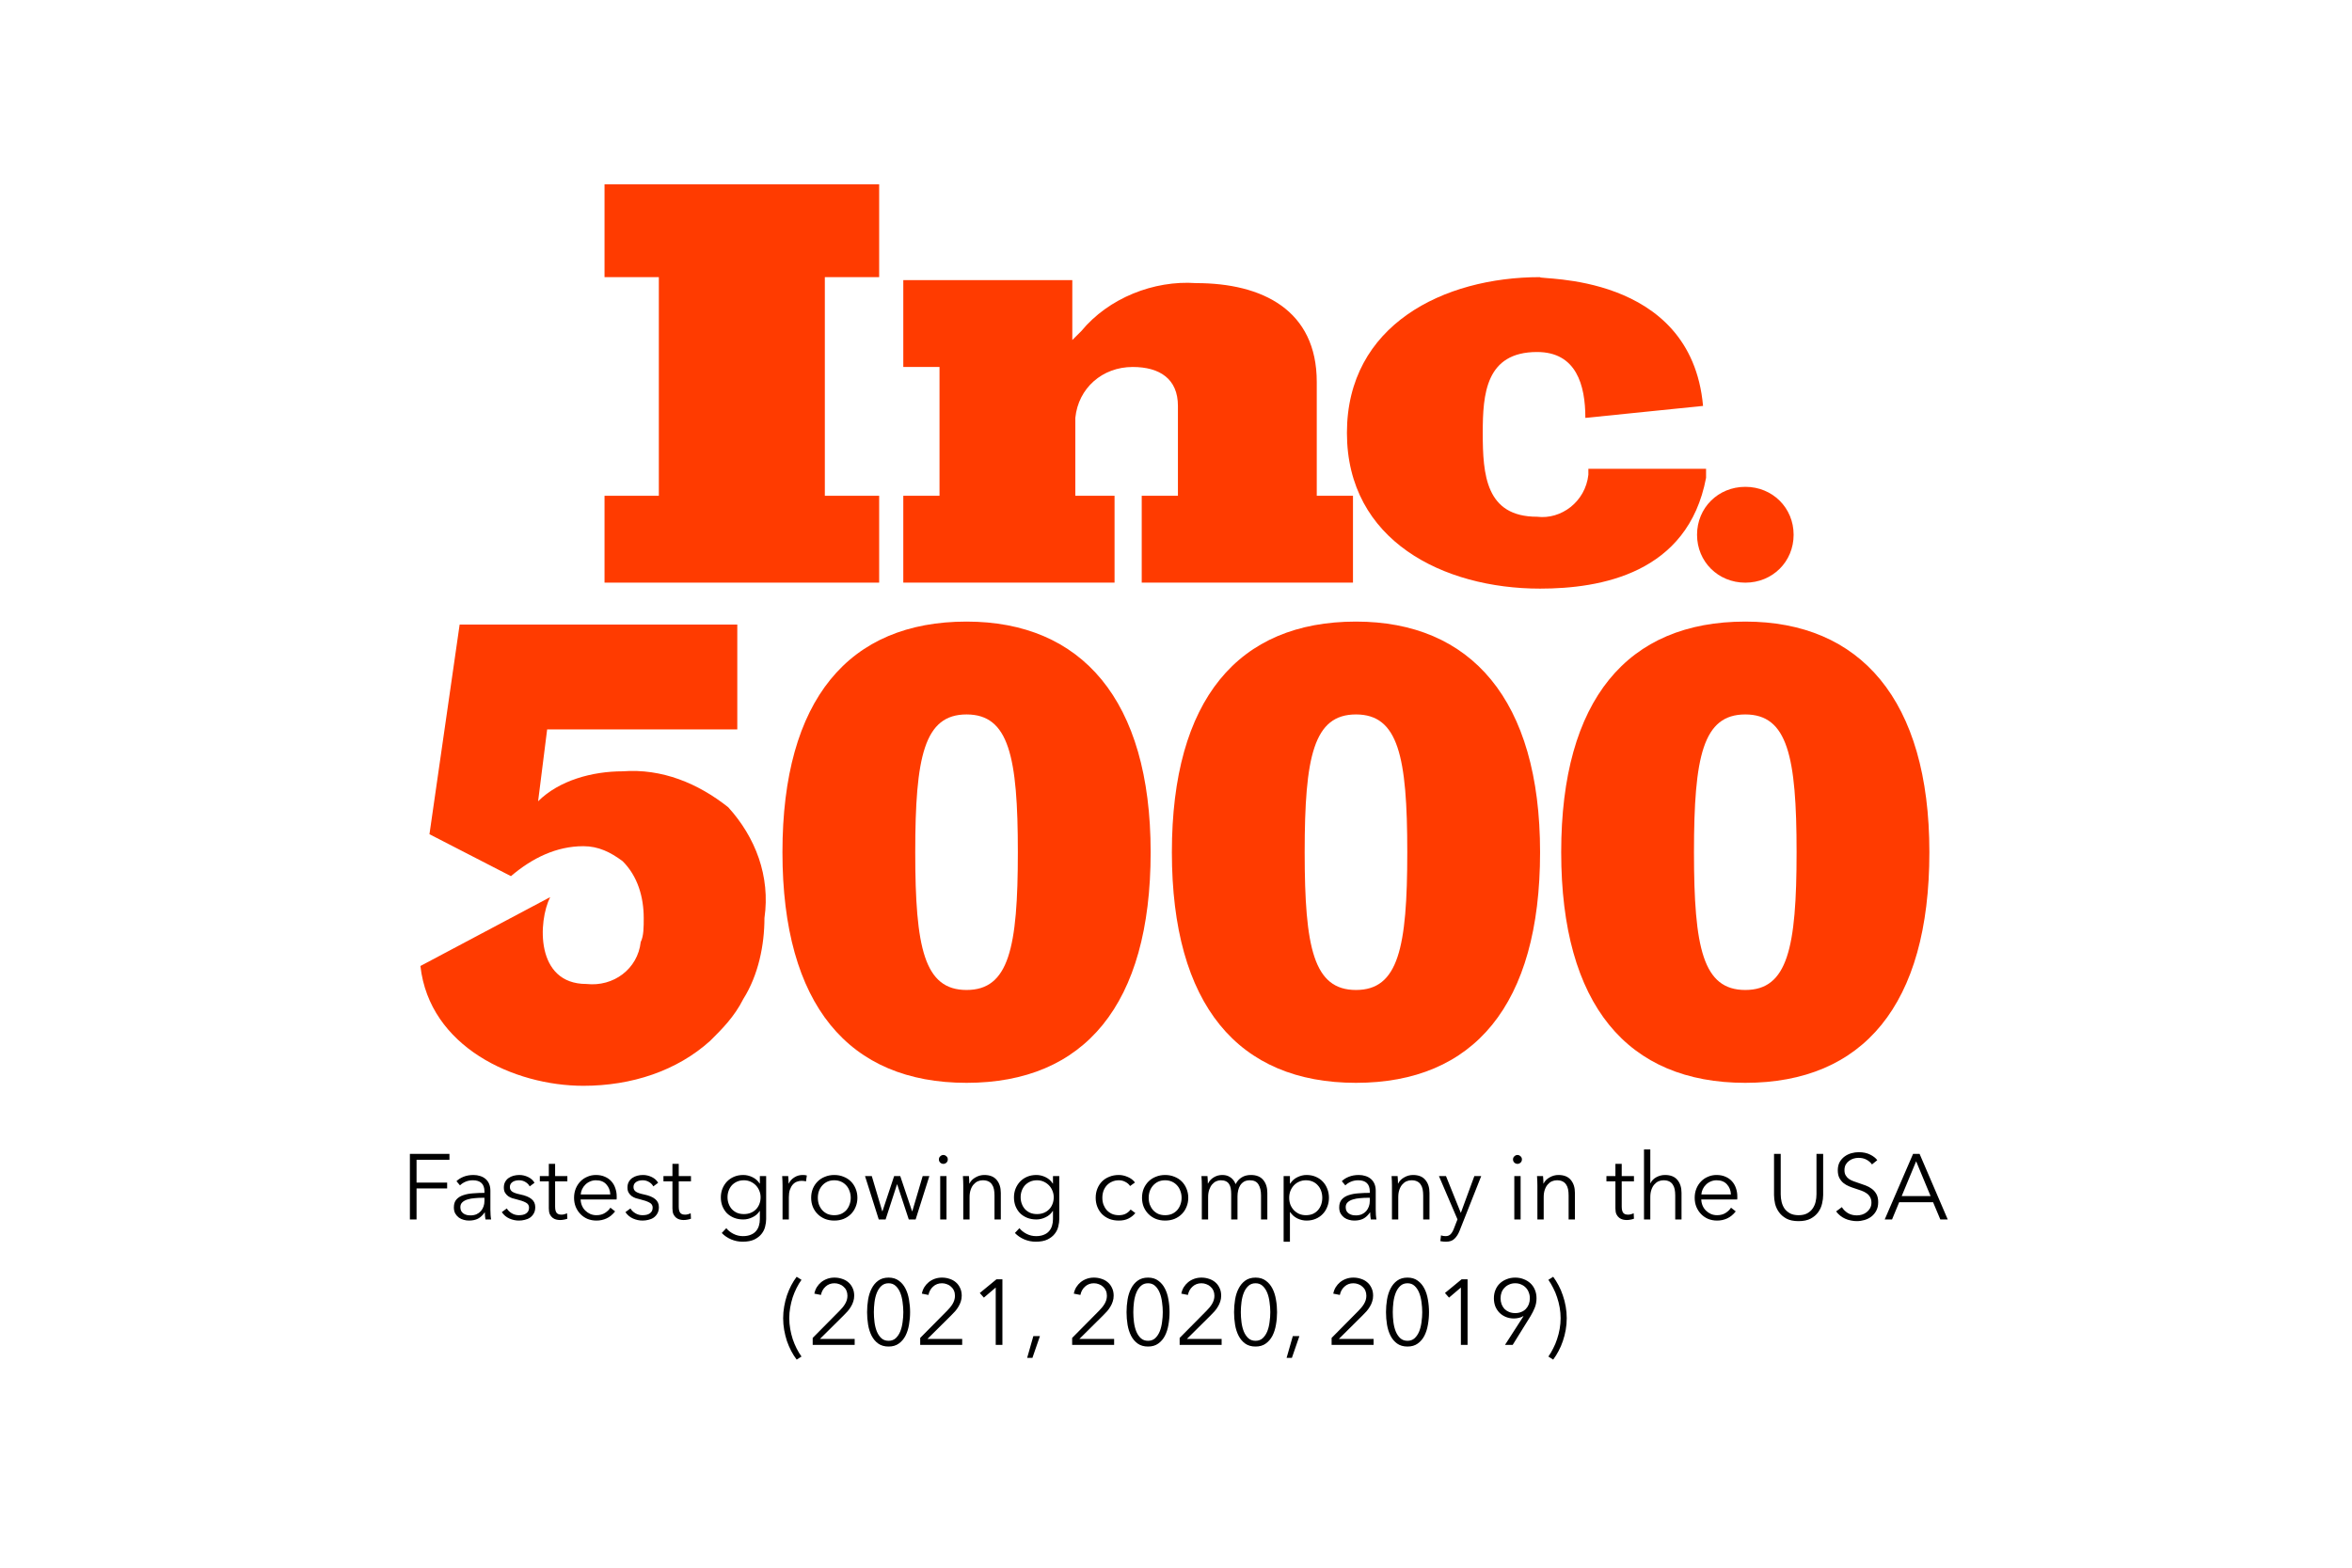
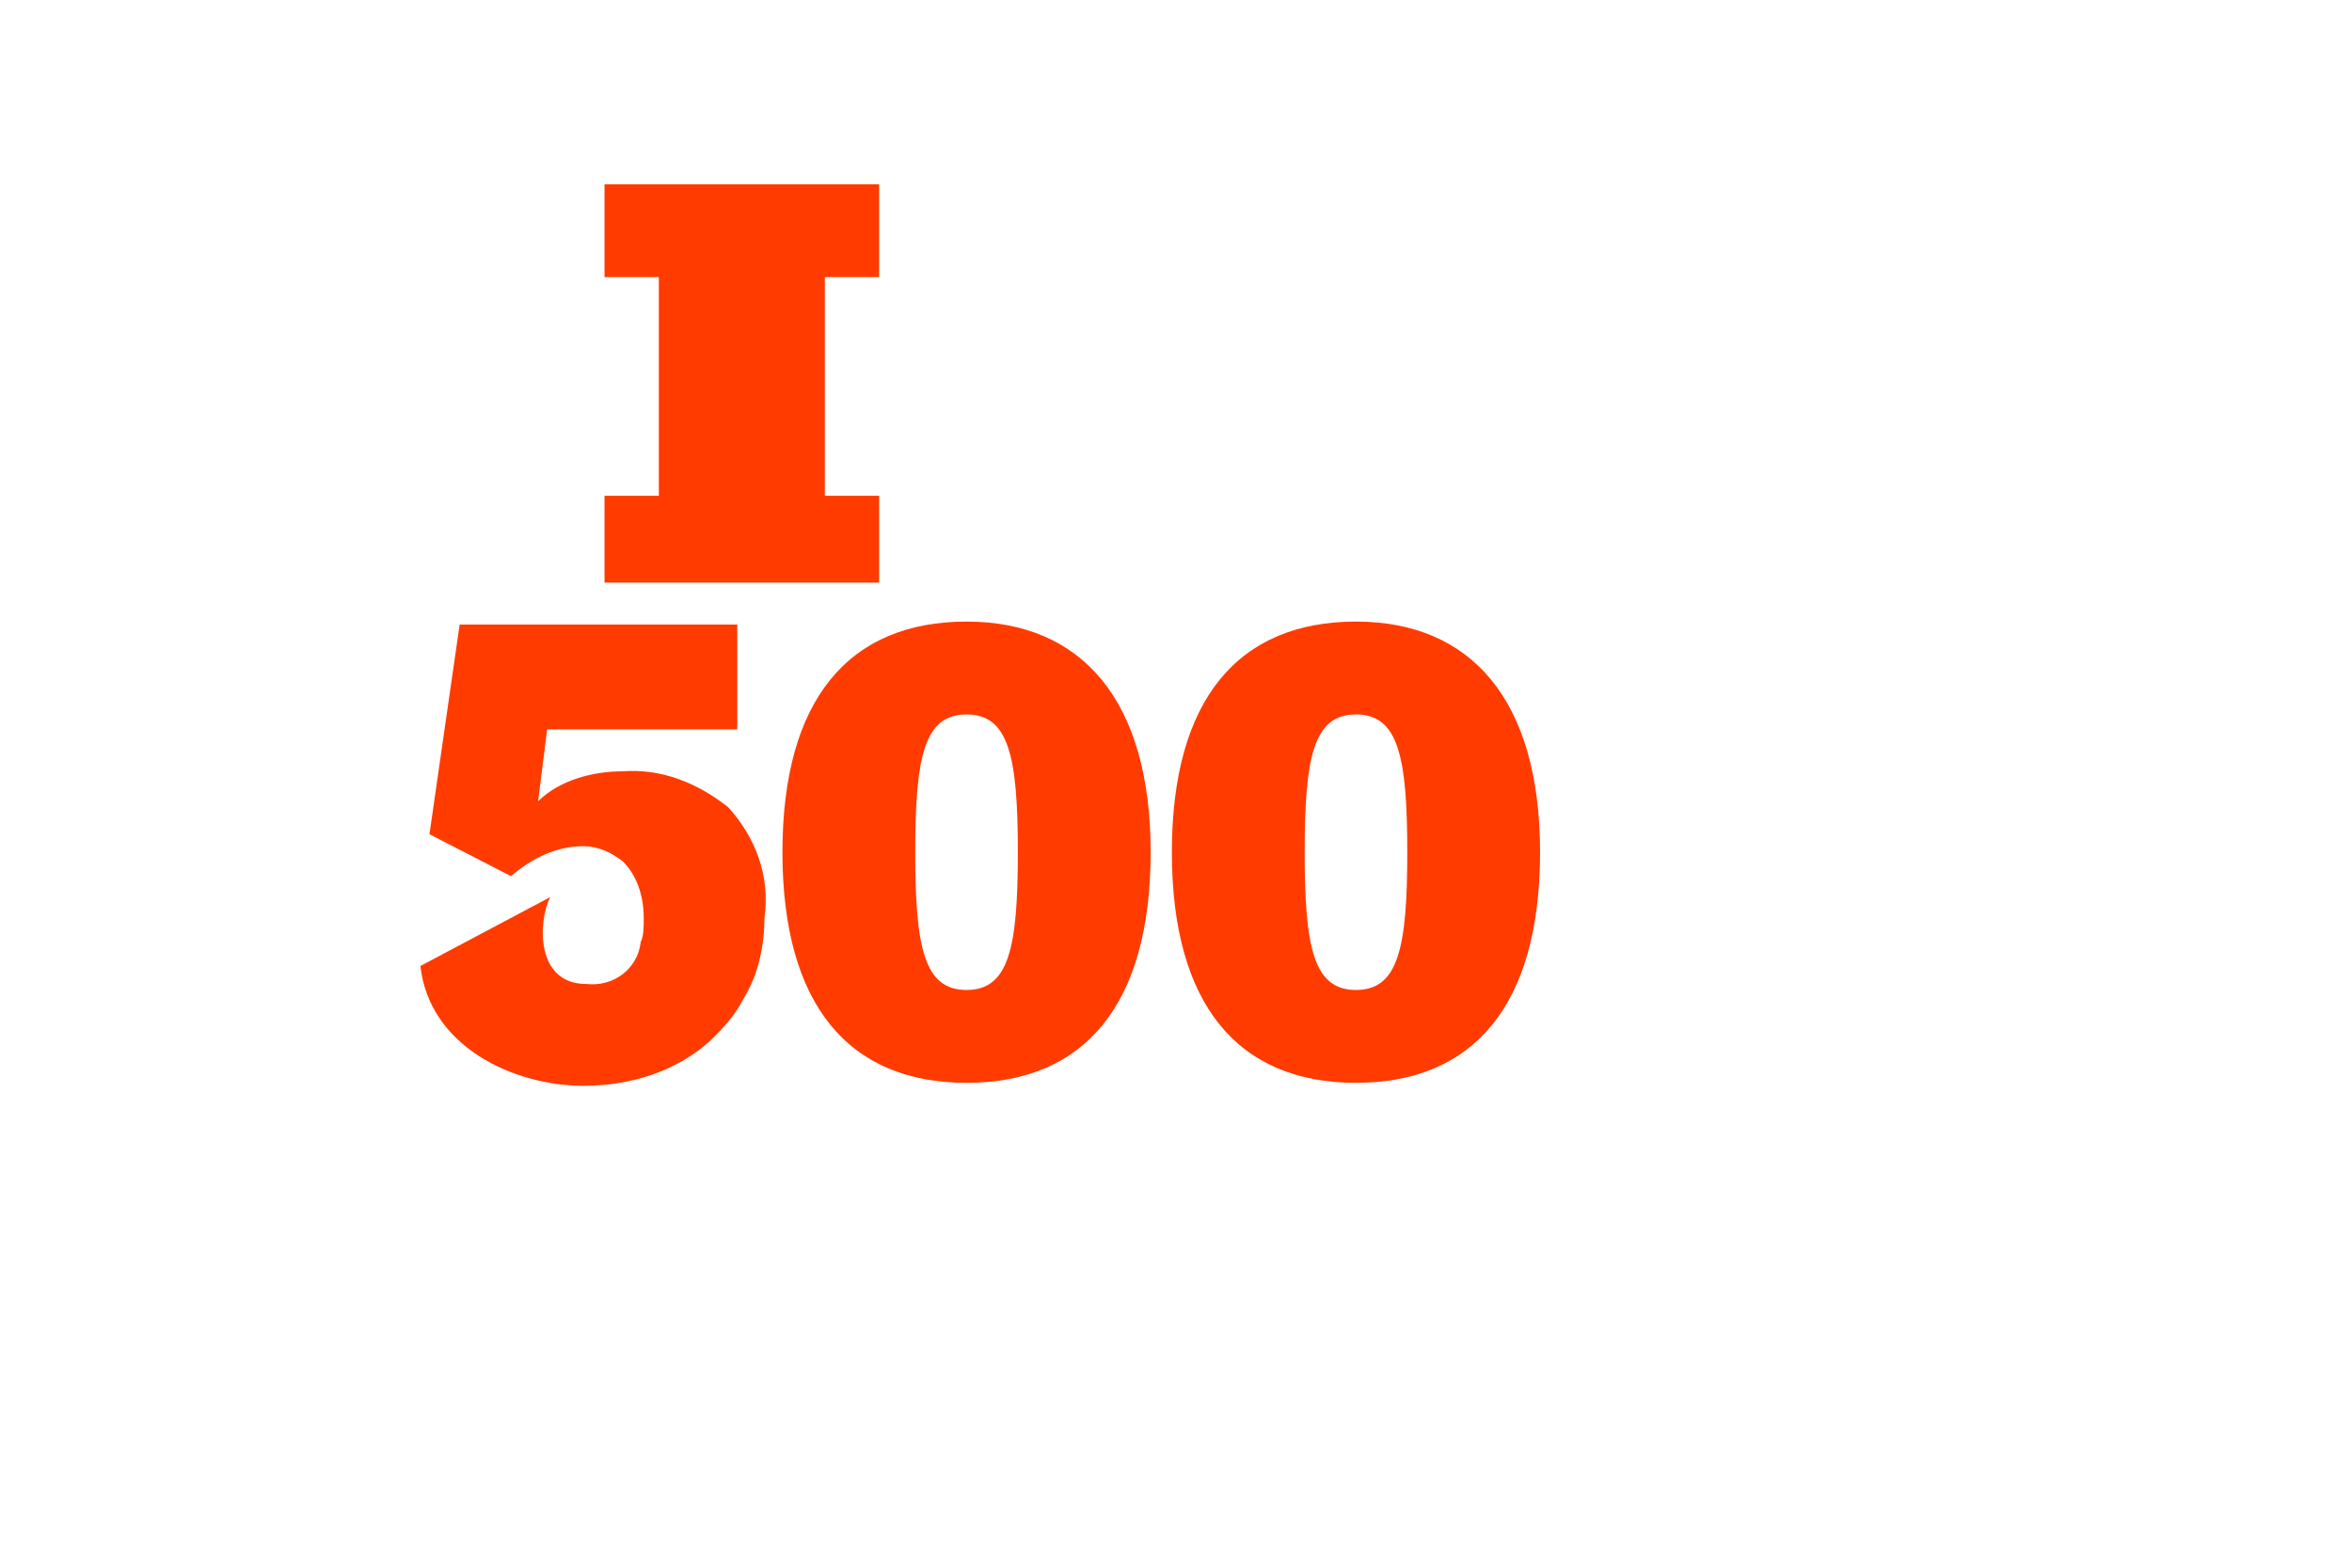
<svg xmlns="http://www.w3.org/2000/svg" width="150" height="100" viewBox="0 0 150 100" fill="none">
  <path d="M38.554 37.165V31.625H42.018V17.678H38.554V11.756H56.069V17.678H52.604V31.625H56.069V37.165H38.554Z" fill="#FF3B00" />
-   <path d="M72.814 37.164V31.624H75.123V25.892C75.123 24.173 73.968 23.409 72.236 23.409C70.311 23.409 68.772 24.746 68.579 26.656V26.847V31.624H71.081V37.164H57.608V31.624H59.918V23.409H57.608V17.868H68.387V21.689C68.579 21.498 68.772 21.307 68.964 21.116C70.696 19.015 73.584 17.868 76.278 18.059C80.512 18.059 83.977 19.779 83.977 24.364V31.624H86.287V37.164H72.814Z" fill="#FF3B00" />
-   <path d="M108.613 25.893L101.107 26.657C101.107 24.555 100.529 22.454 98.027 22.454C94.755 22.454 94.563 25.129 94.563 27.612C94.563 30.287 94.755 32.962 98.027 32.962C99.567 33.153 101.107 32.006 101.299 30.287C101.299 30.096 101.299 30.096 101.299 29.905H108.805V30.478C107.651 36.592 102.069 37.547 98.219 37.547C92.061 37.547 85.901 34.49 85.901 27.612C85.901 20.735 92.061 17.678 98.219 17.678C98.027 17.869 107.843 17.296 108.613 25.893Z" fill="#FF3B00" />
-   <path d="M114.389 34.111C114.389 35.83 113.041 37.167 111.309 37.167C109.577 37.167 108.23 35.83 108.23 34.111C108.23 32.391 109.577 31.054 111.309 31.054C113.041 31.054 114.389 32.391 114.389 34.111Z" fill="#FF3B00" />
  <path d="M61.642 39.65C54.136 39.65 49.901 44.618 49.901 54.361C49.901 64.105 54.136 69.072 61.642 69.072C69.148 69.072 73.383 64.105 73.383 54.361C73.383 44.618 68.956 39.65 61.642 39.65ZM61.642 63.149C58.947 63.149 58.37 60.475 58.37 54.361C58.37 48.248 58.947 45.573 61.642 45.573C64.337 45.573 64.914 48.248 64.914 54.361C64.914 60.475 64.337 63.149 61.642 63.149Z" fill="#FF3B00" />
  <path d="M86.478 39.65C78.972 39.65 74.737 44.618 74.737 54.361C74.737 64.105 78.972 69.072 86.478 69.072C93.984 69.072 98.219 64.105 98.219 54.361C98.219 44.618 93.792 39.65 86.478 39.65ZM86.478 63.149C83.784 63.149 83.206 60.475 83.206 54.361C83.206 48.248 83.784 45.573 86.478 45.573C89.173 45.573 89.75 48.248 89.75 54.361C89.75 60.475 89.173 63.149 86.478 63.149Z" fill="#FF3B00" />
-   <path d="M111.306 39.65C103.8 39.65 99.566 44.618 99.566 54.361C99.566 64.105 103.8 69.072 111.306 69.072C118.813 69.072 123.047 64.105 123.047 54.361C123.047 44.618 118.62 39.65 111.306 39.65ZM111.306 63.149C108.612 63.149 108.034 60.475 108.034 54.361C108.034 48.248 108.612 45.573 111.306 45.573C114.001 45.573 114.578 48.248 114.578 54.361C114.578 60.475 114.001 63.149 111.306 63.149Z" fill="#FF3B00" />
  <path d="M46.444 51.494C44.519 49.965 42.209 49.01 39.707 49.201C37.782 49.201 35.665 49.774 34.318 51.112L34.895 46.526H47.021V39.84H29.314L27.389 53.213L32.586 55.888C33.933 54.742 35.473 53.977 37.205 53.977C38.167 53.977 38.937 54.359 39.707 54.933C40.669 55.888 41.054 57.225 41.054 58.562C41.054 59.136 41.054 59.709 40.862 60.091C40.669 61.81 39.13 62.957 37.397 62.766C34.125 62.766 34.318 58.754 35.088 57.225L26.812 61.619C27.389 66.778 32.778 69.261 37.205 69.261C40.285 69.261 43.172 68.306 45.289 66.395C46.059 65.631 46.828 64.867 47.406 63.721C48.368 62.193 48.753 60.282 48.753 58.562C49.138 55.888 48.176 53.404 46.444 51.494Z" fill="#FF3B00" />
-   <path d="M26.566 77.787H26.141V73.603H28.664V73.981H26.566V75.435H28.517V75.807H26.566V77.787ZM30.896 76.002C30.896 75.762 30.833 75.583 30.707 75.465C30.581 75.346 30.398 75.287 30.158 75.287C29.992 75.287 29.838 75.317 29.697 75.376C29.555 75.435 29.435 75.514 29.336 75.612L29.112 75.346C29.226 75.232 29.376 75.137 29.561 75.063C29.75 74.988 29.963 74.95 30.199 74.95C30.349 74.95 30.489 74.972 30.619 75.015C30.749 75.055 30.863 75.116 30.961 75.198C31.06 75.281 31.137 75.386 31.192 75.512C31.247 75.638 31.275 75.786 31.275 75.955V77.167C31.275 77.273 31.279 77.383 31.287 77.498C31.294 77.612 31.306 77.708 31.322 77.787H30.961C30.95 77.72 30.94 77.647 30.932 77.568C30.924 77.49 30.92 77.413 30.92 77.338H30.908C30.782 77.523 30.638 77.657 30.477 77.74C30.319 77.819 30.128 77.858 29.904 77.858C29.797 77.858 29.687 77.842 29.573 77.811C29.462 77.783 29.36 77.736 29.265 77.669C29.175 77.602 29.098 77.515 29.035 77.409C28.976 77.302 28.946 77.172 28.946 77.019C28.946 76.806 28.999 76.639 29.106 76.516C29.216 76.39 29.362 76.298 29.543 76.239C29.724 76.176 29.931 76.136 30.164 76.121C30.4 76.101 30.644 76.091 30.896 76.091V76.002ZM30.778 76.404C30.613 76.404 30.445 76.412 30.276 76.428C30.11 76.44 29.959 76.467 29.821 76.51C29.687 76.55 29.576 76.609 29.49 76.688C29.403 76.767 29.36 76.871 29.36 77.001C29.36 77.1 29.378 77.182 29.413 77.249C29.452 77.316 29.504 77.371 29.567 77.415C29.63 77.454 29.699 77.484 29.773 77.503C29.852 77.519 29.931 77.527 30.01 77.527C30.152 77.527 30.278 77.503 30.388 77.456C30.498 77.405 30.591 77.338 30.666 77.255C30.741 77.168 30.798 77.07 30.837 76.96C30.877 76.849 30.896 76.733 30.896 76.611V76.404H30.778ZM33.782 75.677C33.722 75.563 33.632 75.47 33.51 75.399C33.392 75.325 33.256 75.287 33.102 75.287C33.031 75.287 32.96 75.295 32.889 75.311C32.818 75.327 32.755 75.352 32.7 75.388C32.645 75.423 32.6 75.468 32.564 75.524C32.533 75.579 32.517 75.644 32.517 75.719C32.517 75.849 32.57 75.949 32.676 76.02C32.783 76.087 32.95 76.144 33.179 76.191C33.506 76.258 33.746 76.357 33.9 76.487C34.057 76.613 34.136 76.784 34.136 77.001C34.136 77.159 34.105 77.293 34.042 77.403C33.983 77.509 33.904 77.598 33.805 77.669C33.707 77.736 33.594 77.783 33.468 77.811C33.346 77.842 33.222 77.858 33.096 77.858C32.887 77.858 32.684 77.815 32.487 77.728C32.29 77.641 32.129 77.505 32.003 77.32L32.322 77.084C32.393 77.206 32.497 77.308 32.635 77.391C32.773 77.474 32.925 77.515 33.09 77.515C33.177 77.515 33.26 77.507 33.338 77.492C33.417 77.476 33.486 77.448 33.545 77.409C33.604 77.37 33.652 77.32 33.687 77.261C33.722 77.198 33.74 77.121 33.74 77.031C33.74 76.885 33.669 76.776 33.528 76.706C33.39 76.631 33.189 76.562 32.925 76.499C32.842 76.479 32.753 76.455 32.659 76.428C32.568 76.396 32.483 76.353 32.404 76.298C32.326 76.239 32.261 76.166 32.209 76.079C32.158 75.992 32.133 75.884 32.133 75.754C32.133 75.612 32.16 75.492 32.215 75.394C32.271 75.291 32.343 75.208 32.434 75.145C32.529 75.078 32.635 75.029 32.753 74.998C32.871 74.966 32.994 74.95 33.12 74.95C33.313 74.95 33.5 74.994 33.681 75.08C33.862 75.167 33.998 75.289 34.089 75.447L33.782 75.677ZM36.183 75.358H35.403V76.972C35.403 77.074 35.413 77.159 35.432 77.226C35.452 77.293 35.48 77.346 35.515 77.385C35.555 77.421 35.6 77.446 35.651 77.462C35.702 77.474 35.758 77.48 35.817 77.48C35.872 77.48 35.929 77.472 35.988 77.456C36.051 77.44 36.11 77.419 36.165 77.391L36.183 77.74C36.112 77.767 36.037 77.787 35.959 77.799C35.884 77.815 35.801 77.823 35.71 77.823C35.635 77.823 35.557 77.813 35.474 77.793C35.391 77.773 35.314 77.736 35.243 77.681C35.172 77.626 35.113 77.551 35.066 77.456C35.023 77.362 35.001 77.237 35.001 77.084V75.358H34.428V75.021H35.001V74.241H35.403V75.021H36.183V75.358ZM38.922 76.191C38.91 75.931 38.825 75.717 38.667 75.547C38.514 75.374 38.293 75.287 38.006 75.287C37.872 75.287 37.748 75.313 37.633 75.364C37.519 75.411 37.419 75.478 37.332 75.565C37.245 75.648 37.176 75.744 37.125 75.855C37.074 75.961 37.044 76.073 37.036 76.191H38.922ZM39.33 76.321C39.33 76.349 39.33 76.379 39.33 76.41C39.33 76.442 39.328 76.475 39.324 76.51H37.03C37.034 76.648 37.062 76.778 37.113 76.901C37.164 77.023 37.235 77.129 37.326 77.22C37.417 77.31 37.523 77.383 37.645 77.438C37.767 77.49 37.899 77.515 38.041 77.515C38.25 77.515 38.429 77.468 38.579 77.373C38.733 77.275 38.849 77.163 38.928 77.037L39.229 77.273C39.063 77.482 38.88 77.632 38.679 77.722C38.482 77.813 38.27 77.858 38.041 77.858C37.836 77.858 37.645 77.823 37.468 77.752C37.294 77.677 37.145 77.574 37.019 77.444C36.892 77.314 36.792 77.161 36.717 76.983C36.646 76.806 36.611 76.613 36.611 76.404C36.611 76.195 36.646 76.002 36.717 75.825C36.788 75.648 36.887 75.494 37.013 75.364C37.139 75.234 37.287 75.133 37.456 75.063C37.625 74.988 37.809 74.95 38.006 74.95C38.222 74.95 38.413 74.988 38.579 75.063C38.744 75.133 38.882 75.232 38.993 75.358C39.103 75.48 39.186 75.624 39.241 75.79C39.3 75.955 39.33 76.132 39.33 76.321ZM41.666 75.677C41.606 75.563 41.516 75.47 41.394 75.399C41.275 75.325 41.139 75.287 40.986 75.287C40.915 75.287 40.844 75.295 40.773 75.311C40.702 75.327 40.639 75.352 40.584 75.388C40.529 75.423 40.483 75.468 40.448 75.524C40.416 75.579 40.401 75.644 40.401 75.719C40.401 75.849 40.454 75.949 40.56 76.02C40.667 76.087 40.834 76.144 41.063 76.191C41.39 76.258 41.63 76.357 41.784 76.487C41.941 76.613 42.02 76.784 42.02 77.001C42.02 77.159 41.989 77.293 41.925 77.403C41.866 77.509 41.788 77.598 41.689 77.669C41.591 77.736 41.478 77.783 41.352 77.811C41.23 77.842 41.106 77.858 40.98 77.858C40.771 77.858 40.568 77.815 40.371 77.728C40.174 77.641 40.013 77.505 39.887 77.32L40.206 77.084C40.277 77.206 40.381 77.308 40.519 77.391C40.657 77.474 40.809 77.515 40.974 77.515C41.061 77.515 41.143 77.507 41.222 77.492C41.301 77.476 41.37 77.448 41.429 77.409C41.488 77.37 41.535 77.32 41.571 77.261C41.606 77.198 41.624 77.121 41.624 77.031C41.624 76.885 41.553 76.776 41.411 76.706C41.273 76.631 41.072 76.562 40.809 76.499C40.726 76.479 40.637 76.455 40.543 76.428C40.452 76.396 40.367 76.353 40.288 76.298C40.21 76.239 40.145 76.166 40.093 76.079C40.042 75.992 40.017 75.884 40.017 75.754C40.017 75.612 40.044 75.492 40.099 75.394C40.154 75.291 40.227 75.208 40.318 75.145C40.413 75.078 40.519 75.029 40.637 74.998C40.755 74.966 40.877 74.95 41.004 74.95C41.197 74.95 41.384 74.994 41.565 75.08C41.746 75.167 41.882 75.289 41.973 75.447L41.666 75.677ZM44.067 75.358H43.287V76.972C43.287 77.074 43.297 77.159 43.316 77.226C43.336 77.293 43.364 77.346 43.399 77.385C43.438 77.421 43.484 77.446 43.535 77.462C43.586 77.474 43.641 77.48 43.7 77.48C43.756 77.48 43.813 77.472 43.872 77.456C43.935 77.44 43.994 77.419 44.049 77.391L44.067 77.74C43.996 77.767 43.921 77.787 43.842 77.799C43.767 77.815 43.685 77.823 43.594 77.823C43.519 77.823 43.441 77.813 43.358 77.793C43.275 77.773 43.198 77.736 43.127 77.681C43.056 77.626 42.997 77.551 42.95 77.456C42.907 77.362 42.885 77.237 42.885 77.084V75.358H42.312V75.021H42.885V74.241H43.287V75.021H44.067V75.358ZM46.321 78.343C46.431 78.484 46.581 78.605 46.77 78.703C46.963 78.802 47.166 78.851 47.379 78.851C47.576 78.851 47.743 78.821 47.881 78.762C48.019 78.707 48.129 78.63 48.212 78.532C48.299 78.433 48.362 78.317 48.401 78.183C48.441 78.053 48.46 77.913 48.46 77.763V77.243H48.449C48.342 77.417 48.191 77.551 47.993 77.645C47.8 77.74 47.603 77.787 47.403 77.787C47.186 77.787 46.989 77.752 46.812 77.681C46.638 77.61 46.488 77.513 46.362 77.391C46.24 77.265 46.144 77.115 46.073 76.942C46.006 76.769 45.972 76.582 45.972 76.38C45.972 76.183 46.006 75.998 46.073 75.825C46.144 75.652 46.24 75.5 46.362 75.37C46.488 75.24 46.638 75.137 46.812 75.063C46.989 74.988 47.186 74.95 47.403 74.95C47.603 74.95 47.8 74.998 47.993 75.092C48.187 75.187 48.338 75.323 48.449 75.5H48.46V75.021H48.862V77.763C48.862 77.913 48.841 78.073 48.797 78.242C48.758 78.412 48.681 78.567 48.567 78.709C48.456 78.851 48.305 78.969 48.112 79.064C47.919 79.158 47.669 79.206 47.361 79.206C47.105 79.206 46.861 79.156 46.628 79.058C46.396 78.959 46.197 78.823 46.031 78.65L46.321 78.343ZM46.398 76.369C46.398 76.514 46.421 76.652 46.469 76.782C46.516 76.912 46.583 77.027 46.67 77.125C46.76 77.224 46.871 77.302 47.001 77.362C47.131 77.417 47.278 77.444 47.444 77.444C47.597 77.444 47.739 77.419 47.869 77.368C47.999 77.316 48.112 77.243 48.206 77.149C48.301 77.054 48.374 76.942 48.425 76.812C48.48 76.678 48.508 76.53 48.508 76.369C48.508 76.223 48.48 76.085 48.425 75.955C48.374 75.825 48.301 75.711 48.206 75.612C48.112 75.514 47.999 75.435 47.869 75.376C47.739 75.317 47.597 75.287 47.444 75.287C47.278 75.287 47.131 75.317 47.001 75.376C46.871 75.435 46.76 75.514 46.67 75.612C46.583 75.711 46.516 75.825 46.469 75.955C46.421 76.085 46.398 76.223 46.398 76.369ZM49.907 75.63C49.907 75.555 49.905 75.459 49.901 75.34C49.898 75.222 49.892 75.116 49.884 75.021H50.268C50.276 75.096 50.282 75.179 50.286 75.269C50.29 75.36 50.291 75.435 50.291 75.494H50.303C50.382 75.332 50.5 75.202 50.658 75.104C50.816 75.001 50.993 74.95 51.19 74.95C51.241 74.95 51.286 74.952 51.326 74.956C51.369 74.96 51.413 74.968 51.456 74.98L51.403 75.358C51.379 75.35 51.34 75.342 51.284 75.334C51.229 75.327 51.174 75.323 51.119 75.323C51.013 75.323 50.91 75.342 50.812 75.382C50.713 75.421 50.626 75.484 50.552 75.571C50.481 75.654 50.422 75.762 50.374 75.896C50.331 76.026 50.309 76.183 50.309 76.369V77.787H49.907V75.63ZM54.681 76.404C54.681 76.613 54.644 76.806 54.569 76.983C54.498 77.161 54.398 77.314 54.268 77.444C54.138 77.574 53.982 77.677 53.801 77.752C53.62 77.823 53.421 77.858 53.204 77.858C52.991 77.858 52.794 77.823 52.613 77.752C52.432 77.677 52.276 77.574 52.146 77.444C52.016 77.314 51.913 77.161 51.839 76.983C51.768 76.806 51.732 76.613 51.732 76.404C51.732 76.195 51.768 76.002 51.839 75.825C51.913 75.648 52.016 75.494 52.146 75.364C52.276 75.234 52.432 75.133 52.613 75.063C52.794 74.988 52.991 74.95 53.204 74.95C53.421 74.95 53.62 74.988 53.801 75.063C53.982 75.133 54.138 75.234 54.268 75.364C54.398 75.494 54.498 75.648 54.569 75.825C54.644 76.002 54.681 76.195 54.681 76.404ZM54.256 76.404C54.256 76.251 54.23 76.107 54.179 75.973C54.132 75.835 54.063 75.717 53.972 75.618C53.882 75.516 53.771 75.435 53.641 75.376C53.511 75.317 53.365 75.287 53.204 75.287C53.042 75.287 52.897 75.317 52.767 75.376C52.64 75.435 52.532 75.516 52.441 75.618C52.351 75.717 52.28 75.835 52.229 75.973C52.181 76.107 52.158 76.251 52.158 76.404C52.158 76.558 52.181 76.704 52.229 76.841C52.28 76.975 52.351 77.094 52.441 77.196C52.532 77.295 52.64 77.373 52.767 77.433C52.897 77.488 53.042 77.515 53.204 77.515C53.365 77.515 53.511 77.488 53.641 77.433C53.771 77.373 53.882 77.295 53.972 77.196C54.063 77.094 54.132 76.975 54.179 76.841C54.23 76.704 54.256 76.558 54.256 76.404ZM55.599 75.021L56.267 77.267H56.279L57.024 75.021H57.414L58.17 77.267H58.182L58.844 75.021H59.27L58.395 77.787H57.958L57.219 75.547H57.207L56.48 77.787H56.043L55.168 75.021H55.599ZM60.363 77.787H59.962V75.021H60.363V77.787ZM60.446 73.957C60.446 74.04 60.417 74.109 60.358 74.164C60.298 74.216 60.233 74.241 60.163 74.241C60.092 74.241 60.027 74.216 59.968 74.164C59.908 74.109 59.879 74.04 59.879 73.957C59.879 73.875 59.908 73.808 59.968 73.757C60.027 73.701 60.092 73.674 60.163 73.674C60.233 73.674 60.298 73.701 60.358 73.757C60.417 73.808 60.446 73.875 60.446 73.957ZM61.794 75.021C61.801 75.096 61.807 75.179 61.811 75.269C61.815 75.36 61.817 75.435 61.817 75.494H61.829C61.908 75.332 62.036 75.202 62.213 75.104C62.391 75.001 62.578 74.95 62.775 74.95C63.125 74.95 63.387 75.055 63.561 75.263C63.738 75.472 63.827 75.748 63.827 76.091V77.787H63.425V76.256C63.425 76.111 63.413 75.979 63.389 75.86C63.366 75.742 63.324 75.642 63.265 75.559C63.21 75.472 63.133 75.405 63.035 75.358C62.94 75.311 62.82 75.287 62.674 75.287C62.568 75.287 62.464 75.309 62.361 75.352C62.263 75.395 62.174 75.463 62.095 75.553C62.016 75.64 61.953 75.752 61.906 75.89C61.859 76.024 61.835 76.183 61.835 76.369V77.787H61.433V75.63C61.433 75.555 61.431 75.459 61.427 75.34C61.423 75.222 61.417 75.116 61.41 75.021H61.794ZM65.015 78.343C65.125 78.484 65.275 78.605 65.464 78.703C65.657 78.802 65.86 78.851 66.073 78.851C66.27 78.851 66.437 78.821 66.575 78.762C66.713 78.707 66.823 78.63 66.906 78.532C66.993 78.433 67.056 78.317 67.095 78.183C67.135 78.053 67.154 77.913 67.154 77.763V77.243H67.143C67.036 77.417 66.885 77.551 66.688 77.645C66.495 77.74 66.297 77.787 66.097 77.787C65.88 77.787 65.683 77.752 65.505 77.681C65.332 77.61 65.182 77.513 65.056 77.391C64.934 77.265 64.838 77.115 64.767 76.942C64.7 76.769 64.666 76.582 64.666 76.38C64.666 76.183 64.7 75.998 64.767 75.825C64.838 75.652 64.934 75.5 65.056 75.37C65.182 75.24 65.332 75.137 65.505 75.063C65.683 74.988 65.88 74.95 66.097 74.95C66.297 74.95 66.495 74.998 66.688 75.092C66.881 75.187 67.032 75.323 67.143 75.5H67.154V75.021H67.556V77.763C67.556 77.913 67.535 78.073 67.491 78.242C67.452 78.412 67.375 78.567 67.261 78.709C67.15 78.851 66.999 78.969 66.806 79.064C66.613 79.158 66.362 79.206 66.055 79.206C65.799 79.206 65.555 79.156 65.322 79.058C65.09 78.959 64.891 78.823 64.725 78.65L65.015 78.343ZM65.092 76.369C65.092 76.514 65.115 76.652 65.163 76.782C65.21 76.912 65.277 77.027 65.364 77.125C65.454 77.224 65.565 77.302 65.695 77.362C65.825 77.417 65.972 77.444 66.138 77.444C66.291 77.444 66.433 77.419 66.563 77.368C66.693 77.316 66.806 77.243 66.9 77.149C66.995 77.054 67.068 76.942 67.119 76.812C67.174 76.678 67.202 76.53 67.202 76.369C67.202 76.223 67.174 76.085 67.119 75.955C67.068 75.825 66.995 75.711 66.9 75.612C66.806 75.514 66.693 75.435 66.563 75.376C66.433 75.317 66.291 75.287 66.138 75.287C65.972 75.287 65.825 75.317 65.695 75.376C65.565 75.435 65.454 75.514 65.364 75.612C65.277 75.711 65.21 75.825 65.163 75.955C65.115 76.085 65.092 76.223 65.092 76.369ZM72.071 75.654C72.004 75.547 71.905 75.46 71.775 75.394C71.649 75.323 71.511 75.287 71.361 75.287C71.2 75.287 71.054 75.317 70.924 75.376C70.794 75.431 70.682 75.51 70.587 75.612C70.497 75.711 70.426 75.829 70.374 75.967C70.327 76.101 70.303 76.247 70.303 76.404C70.303 76.562 70.327 76.707 70.374 76.841C70.426 76.975 70.497 77.094 70.587 77.196C70.678 77.295 70.788 77.373 70.918 77.433C71.048 77.488 71.194 77.515 71.356 77.515C71.533 77.515 71.683 77.482 71.805 77.415C71.927 77.348 72.027 77.261 72.106 77.155L72.407 77.379C72.289 77.525 72.144 77.641 71.97 77.728C71.801 77.815 71.596 77.858 71.356 77.858C71.131 77.858 70.928 77.823 70.747 77.752C70.566 77.677 70.41 77.574 70.28 77.444C70.154 77.314 70.055 77.161 69.984 76.983C69.913 76.806 69.878 76.613 69.878 76.404C69.878 76.195 69.913 76.002 69.984 75.825C70.055 75.648 70.154 75.494 70.28 75.364C70.41 75.234 70.566 75.133 70.747 75.063C70.928 74.988 71.131 74.95 71.356 74.95C71.541 74.95 71.728 74.992 71.917 75.074C72.11 75.153 72.266 75.271 72.384 75.429L72.071 75.654ZM75.782 76.404C75.782 76.613 75.745 76.806 75.67 76.983C75.599 77.161 75.498 77.314 75.368 77.444C75.238 77.574 75.083 77.677 74.901 77.752C74.72 77.823 74.521 77.858 74.305 77.858C74.092 77.858 73.895 77.823 73.714 77.752C73.532 77.677 73.377 77.574 73.247 77.444C73.117 77.314 73.014 77.161 72.939 76.983C72.868 76.806 72.833 76.613 72.833 76.404C72.833 76.195 72.868 76.002 72.939 75.825C73.014 75.648 73.117 75.494 73.247 75.364C73.377 75.234 73.532 75.133 73.714 75.063C73.895 74.988 74.092 74.95 74.305 74.95C74.521 74.95 74.72 74.988 74.901 75.063C75.083 75.133 75.238 75.234 75.368 75.364C75.498 75.494 75.599 75.648 75.67 75.825C75.745 76.002 75.782 76.195 75.782 76.404ZM75.357 76.404C75.357 76.251 75.331 76.107 75.28 75.973C75.233 75.835 75.163 75.717 75.073 75.618C74.982 75.516 74.872 75.435 74.742 75.376C74.612 75.317 74.466 75.287 74.305 75.287C74.143 75.287 73.997 75.317 73.867 75.376C73.741 75.435 73.633 75.516 73.542 75.618C73.452 75.717 73.381 75.835 73.329 75.973C73.282 76.107 73.258 76.251 73.258 76.404C73.258 76.558 73.282 76.704 73.329 76.841C73.381 76.975 73.452 77.094 73.542 77.196C73.633 77.295 73.741 77.373 73.867 77.433C73.997 77.488 74.143 77.515 74.305 77.515C74.466 77.515 74.612 77.488 74.742 77.433C74.872 77.373 74.982 77.295 75.073 77.196C75.163 77.094 75.233 76.975 75.28 76.841C75.331 76.704 75.357 76.558 75.357 76.404ZM77.043 75.494C77.122 75.332 77.242 75.202 77.403 75.104C77.569 75.001 77.752 74.95 77.953 74.95C78.028 74.95 78.105 74.958 78.183 74.974C78.266 74.99 78.345 75.021 78.42 75.069C78.499 75.112 78.57 75.171 78.633 75.246C78.7 75.321 78.757 75.417 78.804 75.535C78.899 75.346 79.027 75.202 79.188 75.104C79.354 75.001 79.549 74.95 79.773 74.95C80.124 74.95 80.386 75.055 80.559 75.263C80.737 75.472 80.825 75.748 80.825 76.091V77.787H80.423V76.256C80.423 75.965 80.368 75.73 80.258 75.553C80.152 75.376 79.968 75.287 79.708 75.287C79.562 75.287 79.438 75.317 79.336 75.376C79.237 75.435 79.157 75.514 79.094 75.612C79.035 75.707 78.991 75.815 78.964 75.937C78.936 76.059 78.922 76.186 78.922 76.316V77.787H78.52V76.174C78.52 76.04 78.511 75.918 78.491 75.807C78.471 75.697 78.436 75.604 78.385 75.529C78.337 75.451 78.27 75.392 78.183 75.352C78.097 75.309 77.987 75.287 77.853 75.287C77.758 75.287 77.662 75.309 77.563 75.352C77.468 75.395 77.382 75.463 77.303 75.553C77.228 75.64 77.167 75.752 77.12 75.89C77.072 76.024 77.049 76.183 77.049 76.369V77.787H76.647V75.63C76.647 75.555 76.645 75.459 76.641 75.34C76.637 75.222 76.631 75.116 76.623 75.021H77.007C77.015 75.096 77.021 75.179 77.025 75.269C77.029 75.36 77.031 75.435 77.031 75.494H77.043ZM82.266 79.206H81.864V75.021H82.266V75.5H82.284C82.398 75.319 82.55 75.183 82.739 75.092C82.932 74.998 83.127 74.95 83.324 74.95C83.541 74.95 83.736 74.988 83.909 75.063C84.087 75.137 84.236 75.24 84.358 75.37C84.484 75.5 84.581 75.654 84.648 75.831C84.719 76.008 84.754 76.199 84.754 76.404C84.754 76.609 84.719 76.8 84.648 76.977C84.581 77.155 84.484 77.308 84.358 77.438C84.236 77.568 84.087 77.671 83.909 77.746C83.736 77.821 83.541 77.858 83.324 77.858C83.127 77.858 82.932 77.813 82.739 77.722C82.55 77.627 82.398 77.494 82.284 77.32H82.266V79.206ZM84.329 76.404C84.329 76.251 84.305 76.107 84.258 75.973C84.211 75.835 84.142 75.717 84.051 75.618C83.964 75.516 83.856 75.435 83.726 75.376C83.596 75.317 83.448 75.287 83.283 75.287C83.129 75.287 82.987 75.317 82.857 75.376C82.727 75.431 82.615 75.51 82.52 75.612C82.426 75.711 82.351 75.829 82.296 75.967C82.245 76.101 82.219 76.247 82.219 76.404C82.219 76.562 82.245 76.71 82.296 76.847C82.351 76.981 82.426 77.098 82.52 77.196C82.615 77.295 82.727 77.373 82.857 77.433C82.987 77.488 83.129 77.515 83.283 77.515C83.448 77.515 83.596 77.488 83.726 77.433C83.856 77.373 83.964 77.295 84.051 77.196C84.142 77.094 84.211 76.975 84.258 76.841C84.305 76.704 84.329 76.558 84.329 76.404ZM87.359 76.002C87.359 75.762 87.296 75.583 87.17 75.465C87.044 75.346 86.861 75.287 86.621 75.287C86.455 75.287 86.302 75.317 86.16 75.376C86.018 75.435 85.898 75.514 85.799 75.612L85.575 75.346C85.689 75.232 85.838 75.137 86.024 75.063C86.213 74.988 86.426 74.95 86.662 74.95C86.812 74.95 86.952 74.972 87.082 75.015C87.212 75.055 87.326 75.116 87.424 75.198C87.523 75.281 87.6 75.386 87.655 75.512C87.71 75.638 87.738 75.786 87.738 75.955V77.167C87.738 77.273 87.742 77.383 87.749 77.498C87.757 77.612 87.769 77.708 87.785 77.787H87.424C87.412 77.72 87.403 77.647 87.395 77.568C87.387 77.49 87.383 77.413 87.383 77.338H87.371C87.245 77.523 87.101 77.657 86.94 77.74C86.782 77.819 86.591 77.858 86.367 77.858C86.26 77.858 86.15 77.842 86.035 77.811C85.925 77.783 85.823 77.736 85.728 77.669C85.638 77.602 85.561 77.515 85.498 77.409C85.439 77.302 85.409 77.172 85.409 77.019C85.409 76.806 85.462 76.639 85.569 76.516C85.679 76.39 85.825 76.298 86.006 76.239C86.187 76.176 86.394 76.136 86.626 76.121C86.863 76.101 87.107 76.091 87.359 76.091V76.002ZM87.241 76.404C87.076 76.404 86.908 76.412 86.739 76.428C86.573 76.44 86.422 76.467 86.284 76.51C86.15 76.55 86.039 76.609 85.953 76.688C85.866 76.767 85.823 76.871 85.823 77.001C85.823 77.1 85.841 77.182 85.876 77.249C85.915 77.316 85.967 77.371 86.03 77.415C86.093 77.454 86.162 77.484 86.236 77.503C86.315 77.519 86.394 77.527 86.473 77.527C86.615 77.527 86.741 77.503 86.851 77.456C86.961 77.405 87.054 77.338 87.129 77.255C87.204 77.168 87.261 77.07 87.3 76.96C87.34 76.849 87.359 76.733 87.359 76.611V76.404H87.241ZM89.133 75.021C89.141 75.096 89.147 75.179 89.151 75.269C89.155 75.36 89.157 75.435 89.157 75.494H89.169C89.248 75.332 89.376 75.202 89.553 75.104C89.73 75.001 89.918 74.95 90.115 74.95C90.465 74.95 90.727 75.055 90.9 75.263C91.078 75.472 91.166 75.748 91.166 76.091V77.787H90.765V76.256C90.765 76.111 90.753 75.979 90.729 75.86C90.706 75.742 90.664 75.642 90.605 75.559C90.55 75.472 90.473 75.405 90.374 75.358C90.28 75.311 90.16 75.287 90.014 75.287C89.908 75.287 89.803 75.309 89.701 75.352C89.602 75.395 89.514 75.463 89.435 75.553C89.356 75.64 89.293 75.752 89.246 75.89C89.198 76.024 89.175 76.183 89.175 76.369V77.787H88.773V75.63C88.773 75.555 88.771 75.459 88.767 75.34C88.763 75.222 88.757 75.116 88.749 75.021H89.133ZM93.159 77.356H93.17L94.027 75.021H94.465L93.088 78.502C93.005 78.715 92.898 78.884 92.768 79.01C92.642 79.141 92.459 79.206 92.219 79.206C92.097 79.206 91.977 79.194 91.858 79.17L91.9 78.804C91.994 78.835 92.093 78.851 92.195 78.851C92.333 78.851 92.441 78.808 92.52 78.721C92.599 78.638 92.668 78.518 92.727 78.36L92.952 77.781L91.77 75.021H92.219L93.159 77.356ZM96.978 77.787H96.576V75.021H96.978V77.787ZM97.061 73.957C97.061 74.04 97.031 74.109 96.972 74.164C96.913 74.216 96.848 74.241 96.777 74.241C96.706 74.241 96.641 74.216 96.582 74.164C96.523 74.109 96.493 74.04 96.493 73.957C96.493 73.875 96.523 73.808 96.582 73.757C96.641 73.701 96.706 73.674 96.777 73.674C96.848 73.674 96.913 73.701 96.972 73.757C97.031 73.808 97.061 73.875 97.061 73.957ZM98.408 75.021C98.416 75.096 98.422 75.179 98.426 75.269C98.43 75.36 98.432 75.435 98.432 75.494H98.444C98.523 75.332 98.651 75.202 98.828 75.104C99.005 75.001 99.192 74.95 99.389 74.95C99.74 74.95 100.002 75.055 100.175 75.263C100.353 75.472 100.441 75.748 100.441 76.091V77.787H100.039V76.256C100.039 76.111 100.028 75.979 100.004 75.86C99.98 75.742 99.939 75.642 99.88 75.559C99.825 75.472 99.748 75.405 99.649 75.358C99.555 75.311 99.435 75.287 99.289 75.287C99.183 75.287 99.078 75.309 98.976 75.352C98.877 75.395 98.788 75.463 98.71 75.553C98.631 75.64 98.568 75.752 98.521 75.89C98.473 76.024 98.45 76.183 98.45 76.369V77.787H98.048V75.63C98.048 75.555 98.046 75.459 98.042 75.34C98.038 75.222 98.032 75.116 98.024 75.021H98.408ZM104.206 75.358H103.426V76.972C103.426 77.074 103.436 77.159 103.456 77.226C103.476 77.293 103.503 77.346 103.539 77.385C103.578 77.421 103.623 77.446 103.674 77.462C103.726 77.474 103.781 77.48 103.84 77.48C103.895 77.48 103.952 77.472 104.011 77.456C104.074 77.44 104.133 77.419 104.189 77.391L104.206 77.74C104.135 77.767 104.061 77.787 103.982 77.799C103.907 77.815 103.824 77.823 103.734 77.823C103.659 77.823 103.58 77.813 103.497 77.793C103.414 77.773 103.338 77.736 103.267 77.681C103.196 77.626 103.137 77.551 103.089 77.456C103.046 77.362 103.024 77.237 103.024 77.084V75.358H102.451V75.021H103.024V74.241H103.426V75.021H104.206V75.358ZM105.261 75.476C105.335 75.315 105.46 75.187 105.633 75.092C105.806 74.998 105.992 74.95 106.189 74.95C106.539 74.95 106.801 75.055 106.975 75.263C107.152 75.472 107.24 75.748 107.24 76.091V77.787H106.839V76.256C106.839 76.111 106.827 75.979 106.803 75.86C106.78 75.742 106.738 75.642 106.679 75.559C106.624 75.472 106.547 75.405 106.449 75.358C106.354 75.311 106.234 75.287 106.088 75.287C105.982 75.287 105.877 75.309 105.775 75.352C105.676 75.395 105.588 75.463 105.509 75.553C105.43 75.64 105.367 75.752 105.32 75.89C105.272 76.024 105.249 76.183 105.249 76.369V77.787H104.847V73.319H105.249V75.476H105.261ZM110.391 76.191C110.379 75.931 110.294 75.717 110.136 75.547C109.983 75.374 109.762 75.287 109.475 75.287C109.341 75.287 109.216 75.313 109.102 75.364C108.988 75.411 108.887 75.478 108.801 75.565C108.714 75.648 108.645 75.744 108.594 75.855C108.543 75.961 108.513 76.073 108.505 76.191H110.391ZM110.798 76.321C110.798 76.349 110.798 76.379 110.798 76.41C110.798 76.442 110.796 76.475 110.792 76.51H108.499C108.503 76.648 108.531 76.778 108.582 76.901C108.633 77.023 108.704 77.129 108.795 77.22C108.886 77.31 108.992 77.383 109.114 77.438C109.236 77.49 109.368 77.515 109.51 77.515C109.719 77.515 109.898 77.468 110.048 77.373C110.201 77.275 110.318 77.163 110.397 77.037L110.698 77.273C110.532 77.482 110.349 77.632 110.148 77.722C109.951 77.813 109.739 77.858 109.51 77.858C109.305 77.858 109.114 77.823 108.937 77.752C108.763 77.677 108.614 77.574 108.488 77.444C108.361 77.314 108.261 77.161 108.186 76.983C108.115 76.806 108.08 76.613 108.08 76.404C108.08 76.195 108.115 76.002 108.186 75.825C108.257 75.648 108.356 75.494 108.482 75.364C108.608 75.234 108.755 75.133 108.925 75.063C109.094 74.988 109.278 74.95 109.475 74.95C109.691 74.95 109.882 74.988 110.048 75.063C110.213 75.133 110.351 75.232 110.462 75.358C110.572 75.48 110.655 75.624 110.71 75.79C110.769 75.955 110.798 76.132 110.798 76.321ZM114.707 77.894C114.391 77.894 114.133 77.84 113.932 77.734C113.731 77.624 113.572 77.486 113.454 77.32C113.335 77.155 113.253 76.975 113.205 76.782C113.162 76.585 113.14 76.4 113.14 76.227V73.603H113.566V76.18C113.566 76.349 113.586 76.514 113.625 76.676C113.664 76.834 113.727 76.975 113.814 77.102C113.905 77.224 114.023 77.324 114.169 77.403C114.314 77.478 114.494 77.515 114.707 77.515C114.919 77.515 115.099 77.478 115.244 77.403C115.39 77.324 115.506 77.224 115.593 77.102C115.684 76.975 115.749 76.834 115.788 76.676C115.827 76.514 115.847 76.349 115.847 76.18V73.603H116.273V76.227C116.273 76.4 116.249 76.585 116.202 76.782C116.158 76.975 116.078 77.155 115.959 77.32C115.841 77.486 115.68 77.624 115.475 77.734C115.274 77.84 115.018 77.894 114.707 77.894ZM119.387 74.276C119.296 74.15 119.18 74.05 119.038 73.975C118.897 73.896 118.725 73.857 118.524 73.857C118.422 73.857 118.317 73.873 118.211 73.904C118.105 73.936 118.008 73.985 117.921 74.052C117.835 74.115 117.764 74.196 117.709 74.294C117.657 74.393 117.632 74.509 117.632 74.643C117.632 74.777 117.657 74.887 117.709 74.974C117.76 75.061 117.827 75.135 117.91 75.198C117.996 75.258 118.093 75.307 118.199 75.346C118.309 75.386 118.424 75.425 118.542 75.465C118.688 75.512 118.833 75.563 118.979 75.618C119.129 75.673 119.263 75.746 119.381 75.837C119.499 75.924 119.596 76.036 119.671 76.174C119.746 76.308 119.783 76.479 119.783 76.688C119.783 76.897 119.742 77.078 119.659 77.232C119.58 77.381 119.476 77.505 119.346 77.604C119.22 77.702 119.074 77.775 118.908 77.823C118.747 77.87 118.583 77.894 118.418 77.894C118.292 77.894 118.166 77.88 118.04 77.852C117.913 77.829 117.793 77.791 117.679 77.74C117.565 77.689 117.458 77.624 117.36 77.545C117.261 77.466 117.175 77.375 117.1 77.273L117.466 77.001C117.557 77.151 117.683 77.277 117.845 77.379C118.01 77.478 118.203 77.527 118.424 77.527C118.53 77.527 118.638 77.511 118.749 77.48C118.859 77.444 118.958 77.393 119.044 77.326C119.135 77.255 119.208 77.171 119.263 77.072C119.322 76.97 119.352 76.851 119.352 76.717C119.352 76.572 119.322 76.451 119.263 76.357C119.208 76.258 119.133 76.178 119.038 76.115C118.944 76.048 118.835 75.992 118.713 75.949C118.591 75.906 118.463 75.862 118.329 75.819C118.191 75.776 118.055 75.727 117.921 75.671C117.787 75.616 117.667 75.545 117.561 75.459C117.454 75.368 117.368 75.258 117.301 75.128C117.238 74.998 117.206 74.838 117.206 74.649C117.206 74.448 117.246 74.275 117.324 74.129C117.407 73.983 117.514 73.863 117.644 73.768C117.774 73.674 117.917 73.605 118.075 73.561C118.233 73.518 118.388 73.496 118.542 73.496C118.826 73.496 119.068 73.548 119.269 73.65C119.47 73.749 119.621 73.867 119.724 74.005L119.387 74.276ZM120.666 77.787H120.199L122.008 73.603H122.422L124.218 77.787H123.745L123.284 76.688H121.121L120.666 77.787ZM121.281 76.298H123.125L122.203 74.076L121.281 76.298ZM50.336 84.085C50.336 84.314 50.355 84.54 50.395 84.765C50.434 84.989 50.487 85.206 50.554 85.415C50.625 85.624 50.708 85.823 50.803 86.012C50.897 86.201 51.002 86.374 51.116 86.532L50.808 86.727C50.682 86.561 50.566 86.378 50.46 86.177C50.357 85.98 50.267 85.769 50.188 85.545C50.113 85.316 50.054 85.08 50.011 84.836C49.967 84.591 49.946 84.341 49.946 84.085C49.946 83.833 49.967 83.585 50.011 83.34C50.054 83.092 50.113 82.856 50.188 82.631C50.267 82.403 50.357 82.19 50.46 81.993C50.566 81.792 50.682 81.609 50.808 81.443L51.116 81.638C51.002 81.796 50.897 81.969 50.803 82.158C50.708 82.347 50.625 82.546 50.554 82.755C50.487 82.964 50.434 83.181 50.395 83.405C50.355 83.63 50.336 83.856 50.336 84.085ZM54.507 85.787H51.83V85.344L53.544 83.612C53.607 83.549 53.668 83.482 53.727 83.411C53.79 83.336 53.845 83.26 53.892 83.181C53.94 83.102 53.977 83.019 54.005 82.933C54.032 82.842 54.046 82.749 54.046 82.655C54.046 82.533 54.024 82.422 53.981 82.324C53.938 82.225 53.877 82.143 53.798 82.076C53.723 82.005 53.634 81.951 53.532 81.916C53.433 81.877 53.329 81.857 53.218 81.857C52.994 81.857 52.805 81.928 52.651 82.07C52.498 82.208 52.399 82.385 52.356 82.602L51.936 82.519C51.964 82.373 52.015 82.237 52.09 82.111C52.169 81.985 52.263 81.877 52.373 81.786C52.488 81.695 52.616 81.624 52.758 81.573C52.899 81.522 53.053 81.496 53.218 81.496C53.388 81.496 53.547 81.522 53.697 81.573C53.851 81.621 53.985 81.693 54.099 81.792C54.213 81.886 54.304 82.007 54.371 82.152C54.442 82.294 54.477 82.46 54.477 82.649C54.477 82.783 54.458 82.907 54.418 83.021C54.383 83.135 54.334 83.244 54.27 83.346C54.211 83.449 54.141 83.547 54.058 83.642C53.975 83.732 53.888 83.823 53.798 83.914L52.291 85.409H54.507V85.787ZM56.67 81.496C56.931 81.496 57.147 81.561 57.321 81.691C57.498 81.817 57.64 81.985 57.746 82.194C57.852 82.399 57.927 82.633 57.971 82.897C58.018 83.161 58.042 83.429 58.042 83.701C58.042 83.973 58.018 84.241 57.971 84.505C57.927 84.765 57.852 84.999 57.746 85.208C57.64 85.413 57.498 85.578 57.321 85.704C57.147 85.83 56.931 85.894 56.67 85.894C56.407 85.894 56.186 85.83 56.009 85.704C55.835 85.578 55.695 85.413 55.589 85.208C55.483 84.999 55.408 84.765 55.364 84.505C55.321 84.241 55.299 83.973 55.299 83.701C55.299 83.429 55.321 83.161 55.364 82.897C55.408 82.633 55.483 82.399 55.589 82.194C55.695 81.985 55.835 81.817 56.009 81.691C56.186 81.561 56.407 81.496 56.67 81.496ZM56.67 81.857C56.485 81.857 56.332 81.914 56.209 82.028C56.087 82.143 55.991 82.288 55.92 82.466C55.849 82.643 55.8 82.842 55.772 83.063C55.745 83.279 55.731 83.492 55.731 83.701C55.731 83.91 55.745 84.122 55.772 84.339C55.8 84.556 55.849 84.753 55.92 84.93C55.991 85.103 56.087 85.247 56.209 85.362C56.332 85.472 56.485 85.527 56.67 85.527C56.852 85.527 57.003 85.472 57.126 85.362C57.248 85.247 57.344 85.103 57.415 84.93C57.486 84.753 57.535 84.556 57.563 84.339C57.594 84.122 57.61 83.91 57.61 83.701C57.61 83.492 57.594 83.279 57.563 83.063C57.535 82.842 57.486 82.643 57.415 82.466C57.344 82.288 57.248 82.143 57.126 82.028C57.003 81.914 56.852 81.857 56.67 81.857ZM61.364 85.787H58.686V85.344L60.4 83.612C60.463 83.549 60.524 83.482 60.583 83.411C60.646 83.336 60.702 83.26 60.749 83.181C60.796 83.102 60.834 83.019 60.861 82.933C60.889 82.842 60.903 82.749 60.903 82.655C60.903 82.533 60.881 82.422 60.837 82.324C60.794 82.225 60.733 82.143 60.654 82.076C60.58 82.005 60.491 81.951 60.388 81.916C60.29 81.877 60.185 81.857 60.075 81.857C59.851 81.857 59.661 81.928 59.508 82.07C59.354 82.208 59.256 82.385 59.212 82.602L58.793 82.519C58.82 82.373 58.871 82.237 58.946 82.111C59.025 81.985 59.12 81.877 59.23 81.786C59.344 81.695 59.472 81.624 59.614 81.573C59.756 81.522 59.91 81.496 60.075 81.496C60.245 81.496 60.404 81.522 60.554 81.573C60.708 81.621 60.842 81.693 60.956 81.792C61.07 81.886 61.161 82.007 61.228 82.152C61.298 82.294 61.334 82.46 61.334 82.649C61.334 82.783 61.314 82.907 61.275 83.021C61.239 83.135 61.19 83.244 61.127 83.346C61.068 83.449 60.997 83.547 60.914 83.642C60.832 83.732 60.745 83.823 60.654 83.914L59.147 85.409H61.364V85.787ZM63.929 85.787H63.503V82.129L62.747 82.773L62.487 82.478L63.551 81.603H63.929V85.787ZM65.844 86.615H65.507L65.903 85.226H66.323L65.844 86.615ZM71.054 85.787H68.377V85.344L70.091 83.612C70.154 83.549 70.215 83.482 70.274 83.411C70.337 83.336 70.392 83.26 70.439 83.181C70.487 83.102 70.524 83.019 70.552 82.933C70.579 82.842 70.593 82.749 70.593 82.655C70.593 82.533 70.571 82.422 70.528 82.324C70.485 82.225 70.424 82.143 70.345 82.076C70.27 82.005 70.181 81.951 70.079 81.916C69.98 81.877 69.876 81.857 69.766 81.857C69.541 81.857 69.352 81.928 69.198 82.07C69.044 82.208 68.946 82.385 68.903 82.602L68.483 82.519C68.511 82.373 68.562 82.237 68.637 82.111C68.716 81.985 68.81 81.877 68.92 81.786C69.035 81.695 69.163 81.624 69.305 81.573C69.446 81.522 69.6 81.496 69.766 81.496C69.935 81.496 70.094 81.522 70.244 81.573C70.398 81.621 70.532 81.693 70.646 81.792C70.76 81.886 70.851 82.007 70.918 82.152C70.989 82.294 71.024 82.46 71.024 82.649C71.024 82.783 71.005 82.907 70.965 83.021C70.93 83.135 70.881 83.244 70.817 83.346C70.758 83.449 70.688 83.547 70.605 83.642C70.522 83.732 70.435 83.823 70.345 83.914L68.838 85.409H71.054V85.787ZM73.218 81.496C73.478 81.496 73.694 81.561 73.868 81.691C74.045 81.817 74.187 81.985 74.293 82.194C74.4 82.399 74.474 82.633 74.518 82.897C74.565 83.161 74.589 83.429 74.589 83.701C74.589 83.973 74.565 84.241 74.518 84.505C74.474 84.765 74.4 84.999 74.293 85.208C74.187 85.413 74.045 85.578 73.868 85.704C73.694 85.83 73.478 85.894 73.218 85.894C72.954 85.894 72.733 85.83 72.556 85.704C72.382 85.578 72.242 85.413 72.136 85.208C72.03 84.999 71.955 84.765 71.911 84.505C71.868 84.241 71.846 83.973 71.846 83.701C71.846 83.429 71.868 83.161 71.911 82.897C71.955 82.633 72.03 82.399 72.136 82.194C72.242 81.985 72.382 81.817 72.556 81.691C72.733 81.561 72.954 81.496 73.218 81.496ZM73.218 81.857C73.032 81.857 72.879 81.914 72.757 82.028C72.634 82.143 72.538 82.288 72.467 82.466C72.396 82.643 72.347 82.842 72.319 83.063C72.292 83.279 72.278 83.492 72.278 83.701C72.278 83.91 72.292 84.122 72.319 84.339C72.347 84.556 72.396 84.753 72.467 84.93C72.538 85.103 72.634 85.247 72.757 85.362C72.879 85.472 73.032 85.527 73.218 85.527C73.399 85.527 73.55 85.472 73.673 85.362C73.795 85.247 73.891 85.103 73.962 84.93C74.033 84.753 74.082 84.556 74.11 84.339C74.141 84.122 74.157 83.91 74.157 83.701C74.157 83.492 74.141 83.279 74.11 83.063C74.082 82.842 74.033 82.643 73.962 82.466C73.891 82.288 73.795 82.143 73.673 82.028C73.55 81.914 73.399 81.857 73.218 81.857ZM77.91 85.787H75.233V85.344L76.947 83.612C77.01 83.549 77.071 83.482 77.13 83.411C77.193 83.336 77.249 83.26 77.296 83.181C77.343 83.102 77.381 83.019 77.408 82.933C77.436 82.842 77.45 82.749 77.45 82.655C77.45 82.533 77.428 82.422 77.385 82.324C77.341 82.225 77.28 82.143 77.201 82.076C77.126 82.005 77.038 81.951 76.935 81.916C76.837 81.877 76.733 81.857 76.622 81.857C76.397 81.857 76.208 81.928 76.055 82.07C75.901 82.208 75.803 82.385 75.759 82.602L75.34 82.519C75.367 82.373 75.418 82.237 75.493 82.111C75.572 81.985 75.667 81.877 75.777 81.786C75.891 81.695 76.019 81.624 76.161 81.573C76.303 81.522 76.457 81.496 76.622 81.496C76.792 81.496 76.951 81.522 77.101 81.573C77.254 81.621 77.388 81.693 77.503 81.792C77.617 81.886 77.708 82.007 77.775 82.152C77.846 82.294 77.881 82.46 77.881 82.649C77.881 82.783 77.861 82.907 77.822 83.021C77.786 83.135 77.737 83.244 77.674 83.346C77.615 83.449 77.544 83.547 77.461 83.642C77.379 83.732 77.292 83.823 77.201 83.914L75.694 85.409H77.91V85.787ZM80.074 81.496C80.334 81.496 80.551 81.561 80.724 81.691C80.901 81.817 81.043 81.985 81.15 82.194C81.256 82.399 81.331 82.633 81.374 82.897C81.422 83.161 81.445 83.429 81.445 83.701C81.445 83.973 81.422 84.241 81.374 84.505C81.331 84.765 81.256 84.999 81.15 85.208C81.043 85.413 80.901 85.578 80.724 85.704C80.551 85.83 80.334 85.894 80.074 85.894C79.81 85.894 79.589 85.83 79.412 85.704C79.239 85.578 79.099 85.413 78.993 85.208C78.886 84.999 78.811 84.765 78.768 84.505C78.725 84.241 78.703 83.973 78.703 83.701C78.703 83.429 78.725 83.161 78.768 82.897C78.811 82.633 78.886 82.399 78.993 82.194C79.099 81.985 79.239 81.817 79.412 81.691C79.589 81.561 79.81 81.496 80.074 81.496ZM80.074 81.857C79.889 81.857 79.735 81.914 79.613 82.028C79.491 82.143 79.394 82.288 79.323 82.466C79.253 82.643 79.203 82.842 79.176 83.063C79.148 83.279 79.134 83.492 79.134 83.701C79.134 83.91 79.148 84.122 79.176 84.339C79.203 84.556 79.253 84.753 79.323 84.93C79.394 85.103 79.491 85.247 79.613 85.362C79.735 85.472 79.889 85.527 80.074 85.527C80.255 85.527 80.407 85.472 80.529 85.362C80.651 85.247 80.748 85.103 80.819 84.93C80.89 84.753 80.939 84.556 80.966 84.339C80.998 84.122 81.014 83.91 81.014 83.701C81.014 83.492 80.998 83.279 80.966 83.063C80.939 82.842 80.89 82.643 80.819 82.466C80.748 82.288 80.651 82.143 80.529 82.028C80.407 81.914 80.255 81.857 80.074 81.857ZM82.391 86.615H82.054L82.45 85.226H82.87L82.391 86.615ZM87.601 85.787H84.924V85.344L86.638 83.612C86.701 83.549 86.762 83.482 86.821 83.411C86.884 83.336 86.939 83.26 86.986 83.181C87.034 83.102 87.071 83.019 87.099 82.933C87.126 82.842 87.14 82.749 87.14 82.655C87.14 82.533 87.118 82.422 87.075 82.324C87.032 82.225 86.971 82.143 86.892 82.076C86.817 82.005 86.728 81.951 86.626 81.916C86.527 81.877 86.423 81.857 86.312 81.857C86.088 81.857 85.899 81.928 85.745 82.07C85.591 82.208 85.493 82.385 85.45 82.602L85.03 82.519C85.058 82.373 85.109 82.237 85.184 82.111C85.263 81.985 85.357 81.877 85.467 81.786C85.582 81.695 85.71 81.624 85.852 81.573C85.993 81.522 86.147 81.496 86.312 81.496C86.482 81.496 86.641 81.522 86.791 81.573C86.945 81.621 87.079 81.693 87.193 81.792C87.307 81.886 87.398 82.007 87.465 82.152C87.536 82.294 87.571 82.46 87.571 82.649C87.571 82.783 87.552 82.907 87.512 83.021C87.477 83.135 87.428 83.244 87.365 83.346C87.305 83.449 87.234 83.547 87.152 83.642C87.069 83.732 86.982 83.823 86.892 83.914L85.385 85.409H87.601V85.787ZM89.764 81.496C90.025 81.496 90.241 81.561 90.415 81.691C90.592 81.817 90.734 81.985 90.84 82.194C90.947 82.399 91.021 82.633 91.065 82.897C91.112 83.161 91.136 83.429 91.136 83.701C91.136 83.973 91.112 84.241 91.065 84.505C91.021 84.765 90.947 84.999 90.84 85.208C90.734 85.413 90.592 85.578 90.415 85.704C90.241 85.83 90.025 85.894 89.764 85.894C89.501 85.894 89.28 85.83 89.103 85.704C88.929 85.578 88.789 85.413 88.683 85.208C88.577 84.999 88.502 84.765 88.458 84.505C88.415 84.241 88.393 83.973 88.393 83.701C88.393 83.429 88.415 83.161 88.458 82.897C88.502 82.633 88.577 82.399 88.683 82.194C88.789 81.985 88.929 81.817 89.103 81.691C89.28 81.561 89.501 81.496 89.764 81.496ZM89.764 81.857C89.579 81.857 89.426 81.914 89.303 82.028C89.181 82.143 89.085 82.288 89.014 82.466C88.943 82.643 88.894 82.842 88.866 83.063C88.839 83.279 88.825 83.492 88.825 83.701C88.825 83.91 88.839 84.122 88.866 84.339C88.894 84.556 88.943 84.753 89.014 84.93C89.085 85.103 89.181 85.247 89.303 85.362C89.426 85.472 89.579 85.527 89.764 85.527C89.946 85.527 90.097 85.472 90.219 85.362C90.342 85.247 90.438 85.103 90.509 84.93C90.58 84.753 90.629 84.556 90.657 84.339C90.688 84.122 90.704 83.91 90.704 83.701C90.704 83.492 90.688 83.279 90.657 83.063C90.629 82.842 90.58 82.643 90.509 82.466C90.438 82.288 90.342 82.143 90.219 82.028C90.097 81.914 89.946 81.857 89.764 81.857ZM93.595 85.787H93.169V82.129L92.413 82.773L92.153 82.478L93.216 81.603H93.595V85.787ZM97.159 83.961L97.147 83.949C97.084 83.996 96.995 84.034 96.881 84.061C96.767 84.089 96.656 84.103 96.55 84.103C96.369 84.103 96.2 84.071 96.042 84.008C95.888 83.945 95.754 83.859 95.64 83.748C95.526 83.634 95.435 83.498 95.368 83.34C95.305 83.179 95.274 83.004 95.274 82.814C95.274 82.621 95.307 82.444 95.374 82.282C95.441 82.117 95.536 81.977 95.658 81.863C95.78 81.749 95.924 81.66 96.089 81.597C96.255 81.53 96.436 81.496 96.633 81.496C96.83 81.496 97.011 81.53 97.177 81.597C97.342 81.66 97.486 81.749 97.608 81.863C97.73 81.977 97.825 82.117 97.892 82.282C97.959 82.444 97.992 82.621 97.992 82.814C97.992 83.031 97.955 83.232 97.88 83.417C97.805 83.602 97.716 83.78 97.614 83.949L96.473 85.787H95.983L97.159 83.961ZM97.567 82.814C97.567 82.68 97.543 82.554 97.496 82.436C97.452 82.318 97.389 82.217 97.307 82.135C97.224 82.048 97.125 81.981 97.011 81.934C96.897 81.882 96.771 81.857 96.633 81.857C96.495 81.857 96.369 81.882 96.255 81.934C96.14 81.981 96.042 82.048 95.959 82.135C95.876 82.217 95.811 82.318 95.764 82.436C95.721 82.554 95.699 82.68 95.699 82.814C95.699 82.948 95.721 83.074 95.764 83.193C95.807 83.307 95.868 83.407 95.947 83.494C96.03 83.577 96.129 83.642 96.243 83.689C96.361 83.736 96.491 83.76 96.633 83.76C96.775 83.76 96.903 83.736 97.017 83.689C97.135 83.642 97.234 83.577 97.312 83.494C97.395 83.407 97.458 83.307 97.502 83.193C97.545 83.074 97.567 82.948 97.567 82.814ZM99.529 84.085C99.529 83.856 99.51 83.63 99.47 83.405C99.431 83.181 99.376 82.964 99.305 82.755C99.238 82.546 99.155 82.347 99.056 82.158C98.962 81.969 98.859 81.796 98.749 81.638L99.056 81.443C99.179 81.609 99.293 81.792 99.399 81.993C99.506 82.19 99.596 82.403 99.671 82.631C99.75 82.856 99.811 83.092 99.854 83.34C99.898 83.585 99.919 83.833 99.919 84.085C99.919 84.341 99.898 84.591 99.854 84.836C99.811 85.08 99.75 85.316 99.671 85.545C99.596 85.769 99.506 85.98 99.399 86.177C99.293 86.378 99.179 86.561 99.056 86.727L98.749 86.532C98.859 86.374 98.962 86.201 99.056 86.012C99.155 85.823 99.238 85.624 99.305 85.415C99.376 85.206 99.431 84.989 99.47 84.765C99.51 84.54 99.529 84.314 99.529 84.085Z" fill="black" />
</svg>